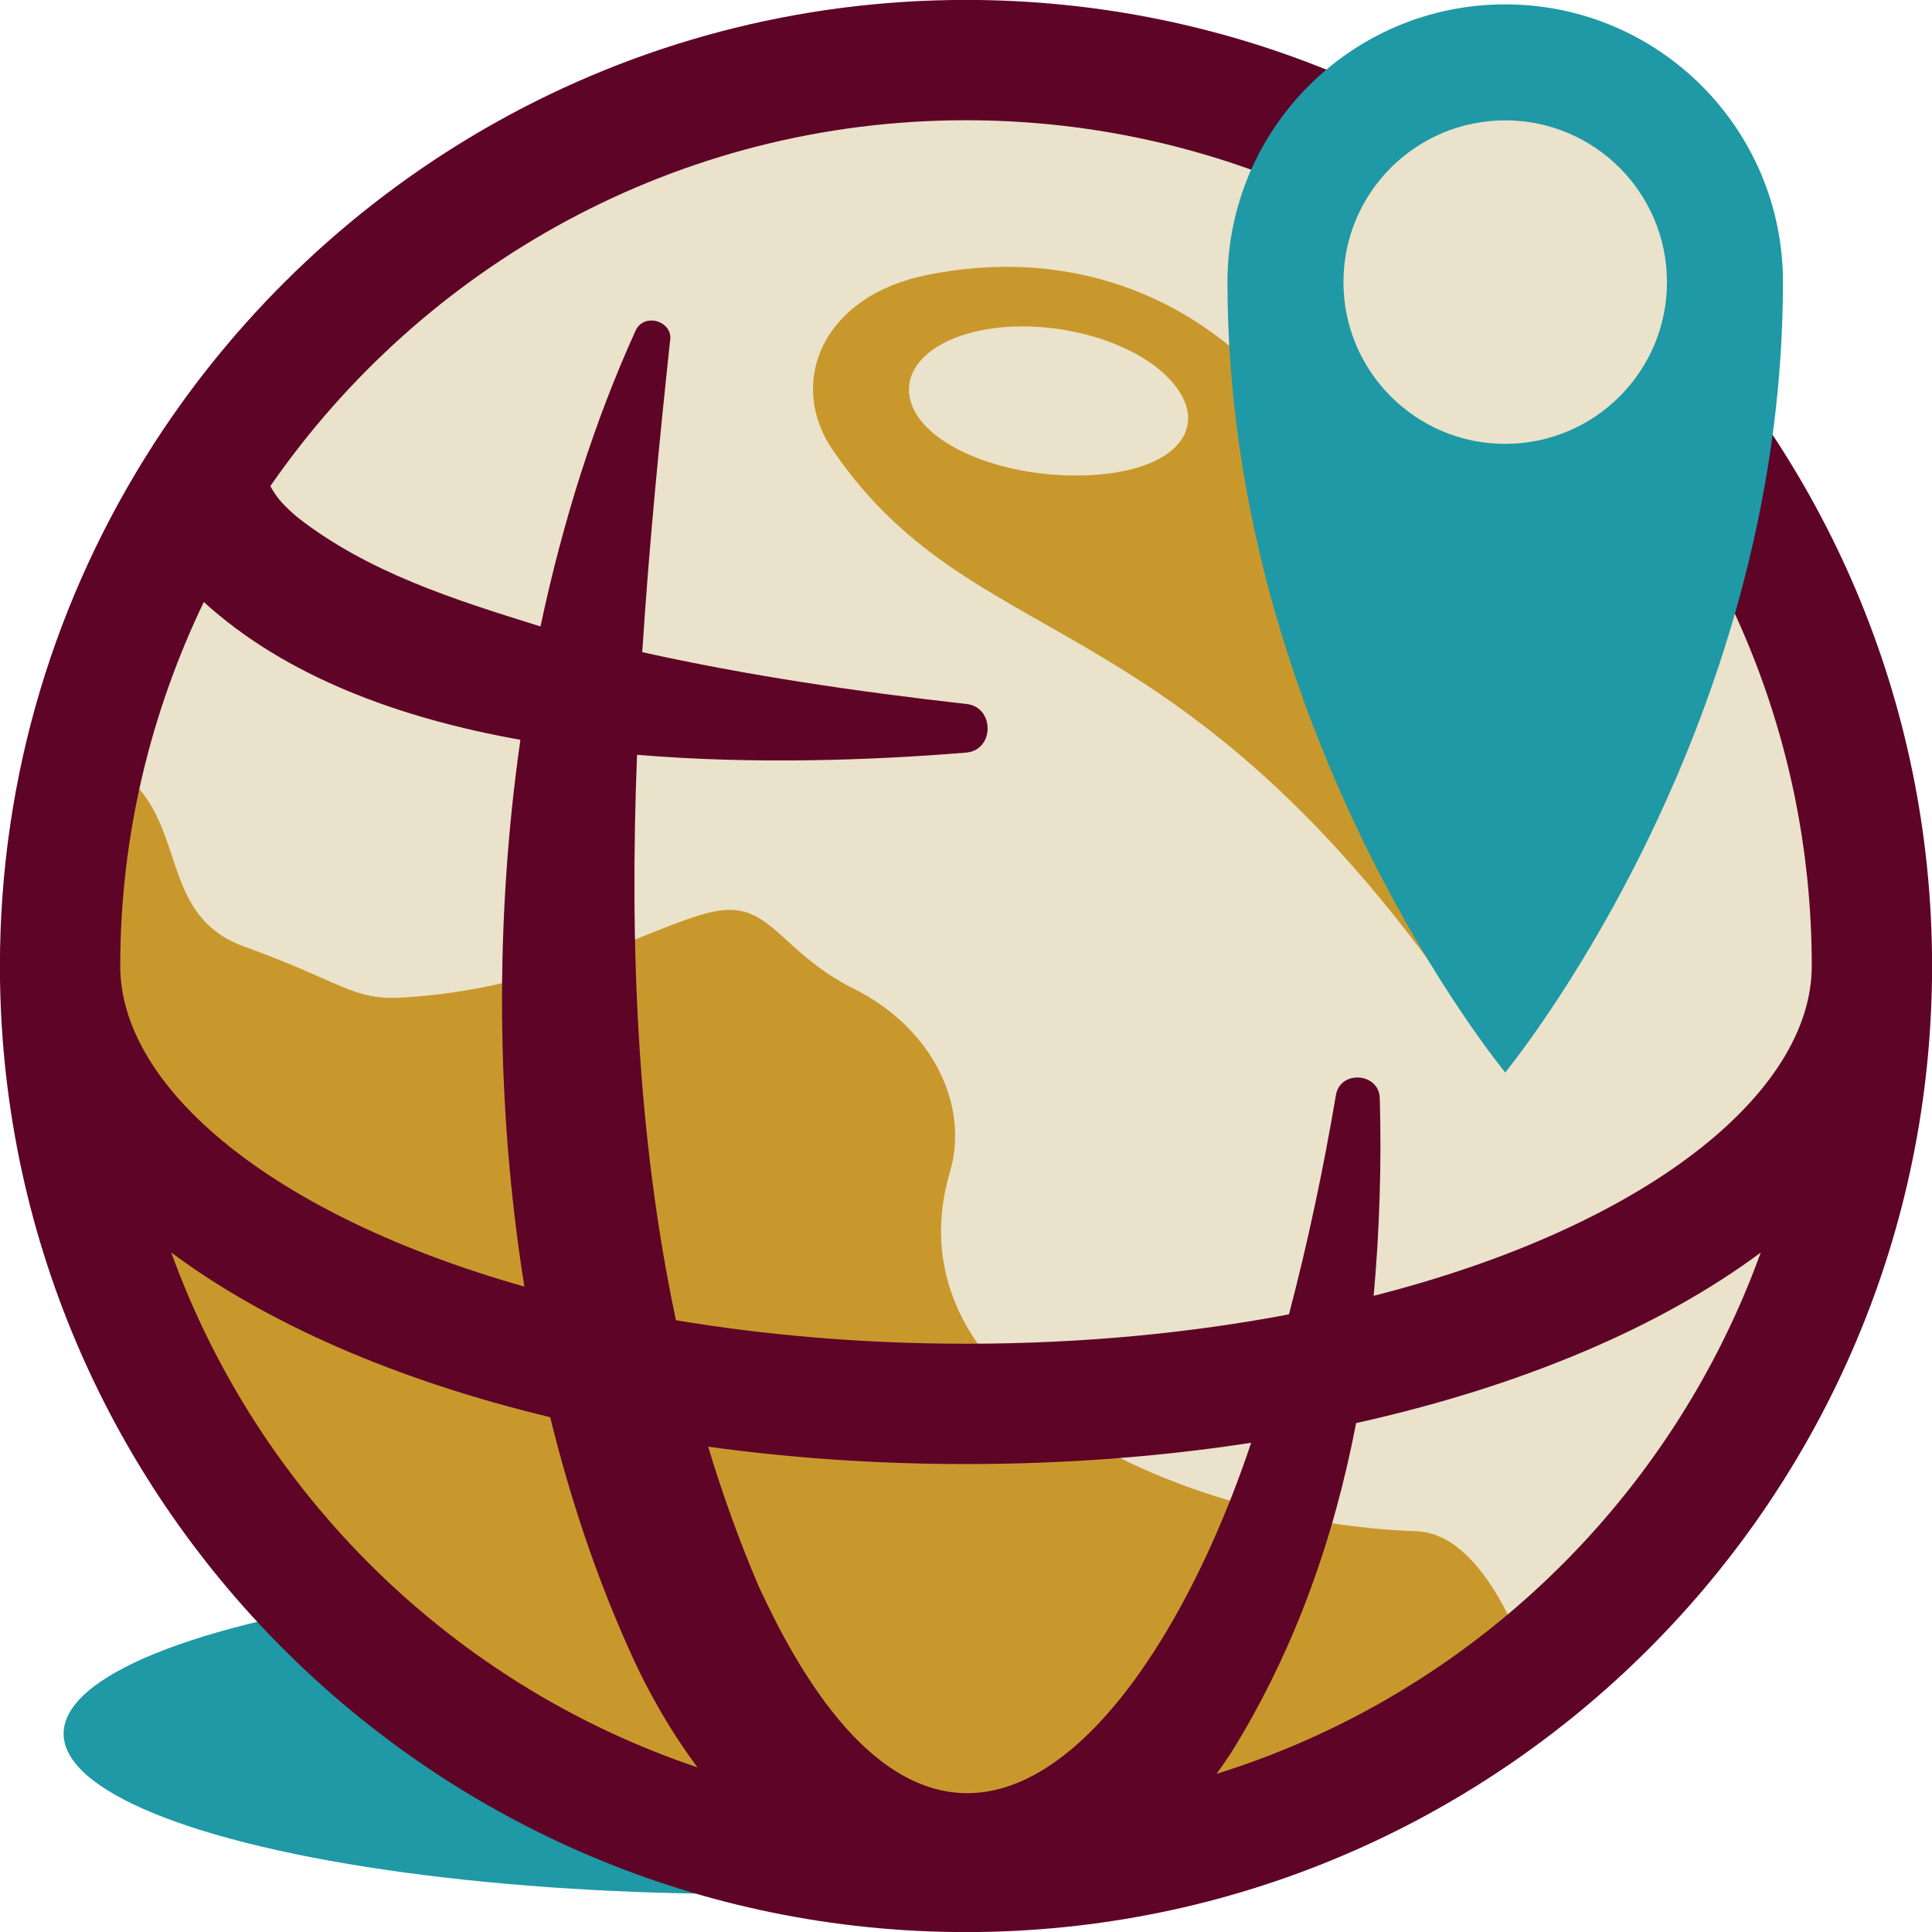
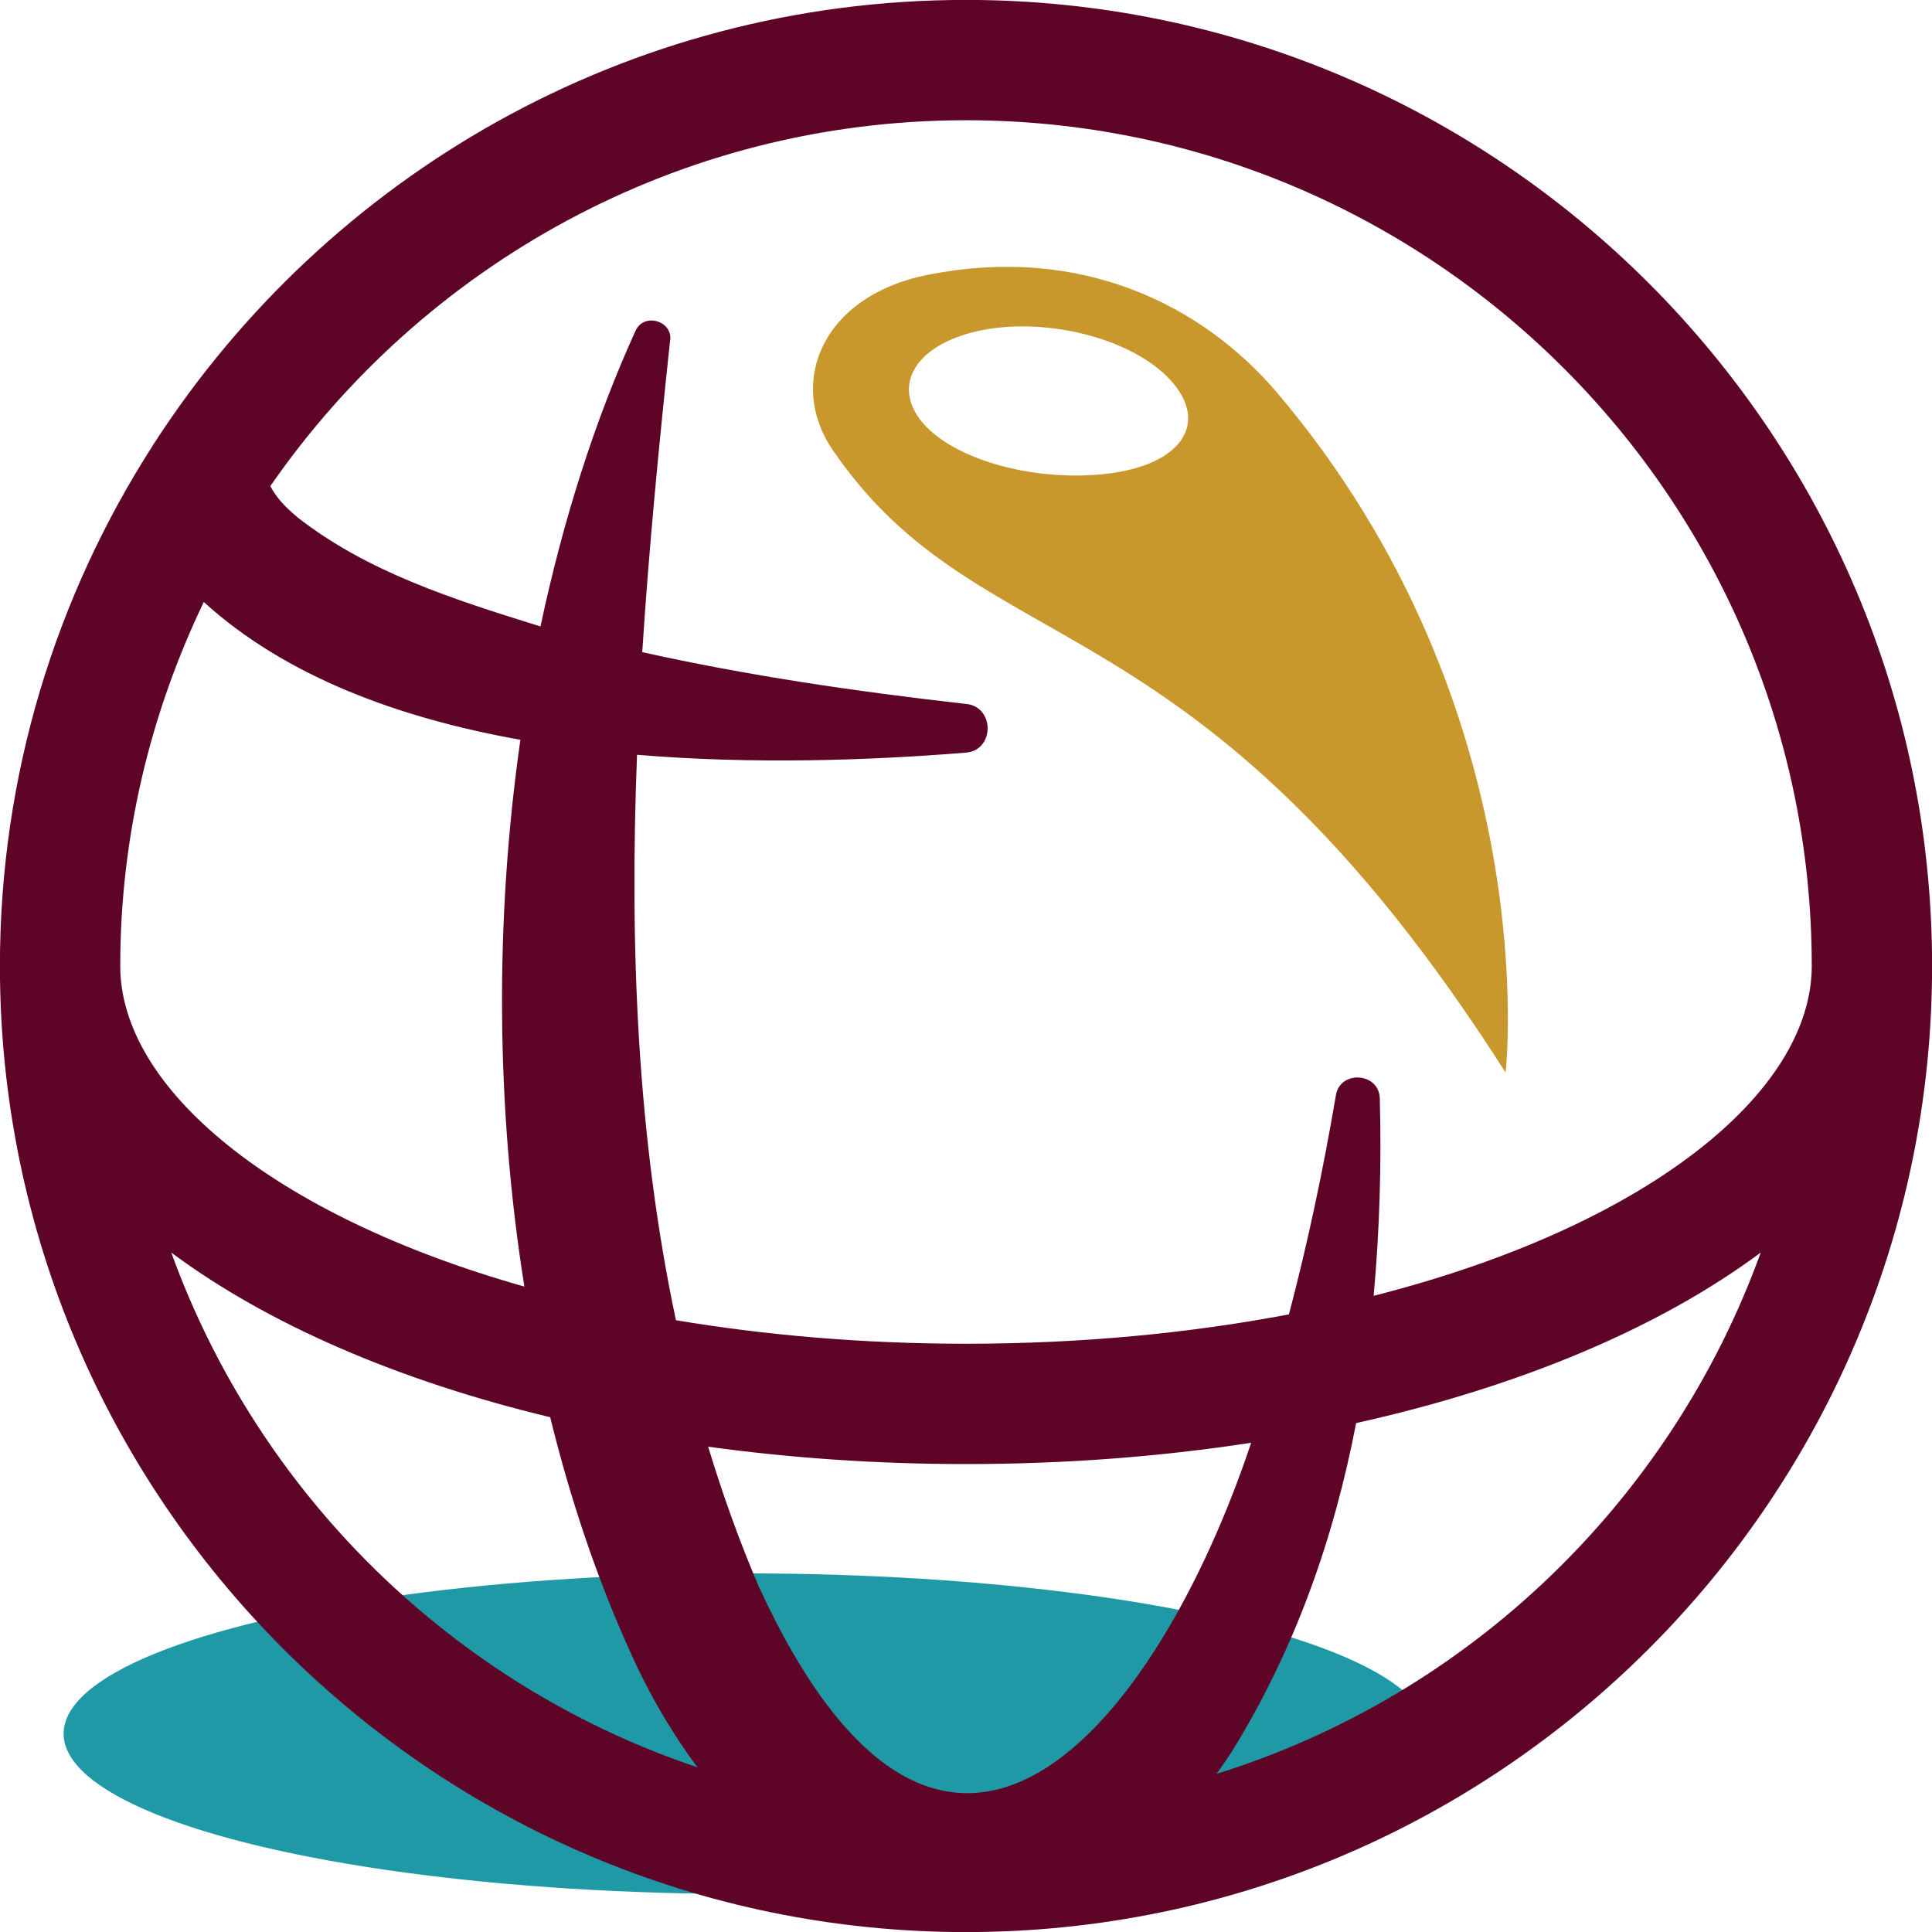
<svg xmlns="http://www.w3.org/2000/svg" id="Layer_2" data-name="Layer 2" version="1.1" viewBox="0 0 48.17 48.17">
  <defs>
    <style>
      .cls-1 {
        fill: #eae2ca;
      }

      .cls-1, .cls-2, .cls-3, .cls-4 {
        stroke-width: 0px;
      }

      .cls-2 {
        fill: #c9982c;
      }

      .cls-3 {
        fill: #1e99a5;
      }

      .cls-4 {
        fill: #5e0427;
      }
    </style>
  </defs>
  <ellipse class="cls-3" cx="18.596" cy="43.226" rx="17.01" ry="3.997" />
-   <circle class="cls-1" cx="24.173" cy="24.085" r="22.587" />
-   <path class="cls-2" d="M2.122,18.793c2.871.994,1.484,3.91,3.968,4.808s2.69,1.344,3.947,1.271c3.703-.215,6.204-1.784,7.694-2.13s1.658.962,3.566,1.915,2.888,2.858,2.387,4.566c-1.603,5.459,5.832,8.753,11.63,8.955,2.083.073,3.156,4.416,3.156,4.416,0,0-14.465,9.08-26.445,0C-1.887,32.049,2.122,18.793,2.122,18.793Z" />
  <path class="cls-4" d="M24.085-.002C15.614-.002,8.156,4.398,3.86,11.028c-.019.029-.04.057-.056.088C1.399,14.863-.002,19.312-.002,24.085-.002,37.366,10.804,48.172,24.085,48.172s24.087-10.805,24.087-24.087C48.172,10.804,37.366-.002,24.085-.002ZM24.085,2.998c11.627,0,21.087,9.459,21.087,21.086,0,3.175-4.138,6.501-10.923,8.224.148-1.635.198-3.282.153-4.922-.016-.649-.999-.714-1.096-.069-.314,1.849-.7,3.671-1.169,5.454-2.429.46-5.123.732-8.053.732-2.604,0-5.018-.217-7.231-.586-.972-4.582-1.157-9.348-.97-14.098,2.896.242,5.796.141,8.201-.054.724-.061.716-1.151,0-1.214-2.738-.309-5.444-.707-8.071-1.291.167-2.608.421-5.2.691-7.741.104-.5-.627-.74-.851-.288-1.031,2.263-1.82,4.765-2.377,7.388-2.175-.675-4.311-1.355-6.058-2.72-.321-.271-.522-.485-.678-.779C10.551,6.616,16.9,2.998,24.085,2.998ZM18.924,39.569c-.492-1.147-.909-2.316-1.268-3.499,2.041.281,4.193.433,6.429.433,2.485,0,4.87-.186,7.11-.531-2.344,7.015-7.633,13.668-12.27,3.597ZM5.081,15.009c2.033,1.852,4.861,2.896,7.894,3.436-.641,4.476-.611,9.183.099,13.633-6.277-1.777-10.076-4.953-10.076-7.993,0-3.252.762-6.323,2.083-9.076ZM4.271,31.23c2.374,1.766,5.62,3.186,9.447,4.105.497,2.025,1.147,3.964,1.955,5.763.484,1.096,1.065,2.092,1.717,2.967-6.093-2.048-10.937-6.803-13.119-12.834ZM30.333,44.226c.123-.172.245-.345.365-.529,1.594-2.57,2.562-5.35,3.114-8.216,4.105-.911,7.583-2.388,10.088-4.252-2.236,6.18-7.261,11.036-13.567,12.997Z" />
  <g>
    <path class="cls-2" d="M23.111,6.857c-2.617.526-3.492,2.691-2.349,4.363,3.744,5.478,9.056,3.411,16.777,15.522,0,0,1.032-9.019-5.71-16.966-1.826-2.137-4.838-3.699-8.718-2.919ZM27.56,11.816c-1.846.203-3.894-.384-4.634-1.372-.687-.944.01-1.921,1.601-2.22,1.622-.305,3.709.223,4.651,1.248.996,1.084.268,2.137-1.618,2.344Z" />
    <g>
-       <circle class="cls-1" cx="37.529" cy="7.034" r="4.658" />
-       <path class="cls-3" d="M37.529.109c-3.825,0-6.925,3.101-6.925,6.925,0,11.317,6.925,19.705,6.925,19.705,0,0,6.925-8.389,6.925-19.705,0-3.825-3.101-6.925-6.925-6.925ZM37.529,11.067c-2.227,0-4.033-1.806-4.033-4.033,0-2.227,1.806-4.033,4.033-4.033,2.227,0,4.033,1.806,4.033,4.033,0,2.227-1.806,4.033-4.033,4.033Z" />
-     </g>
+       </g>
  </g>
</svg>